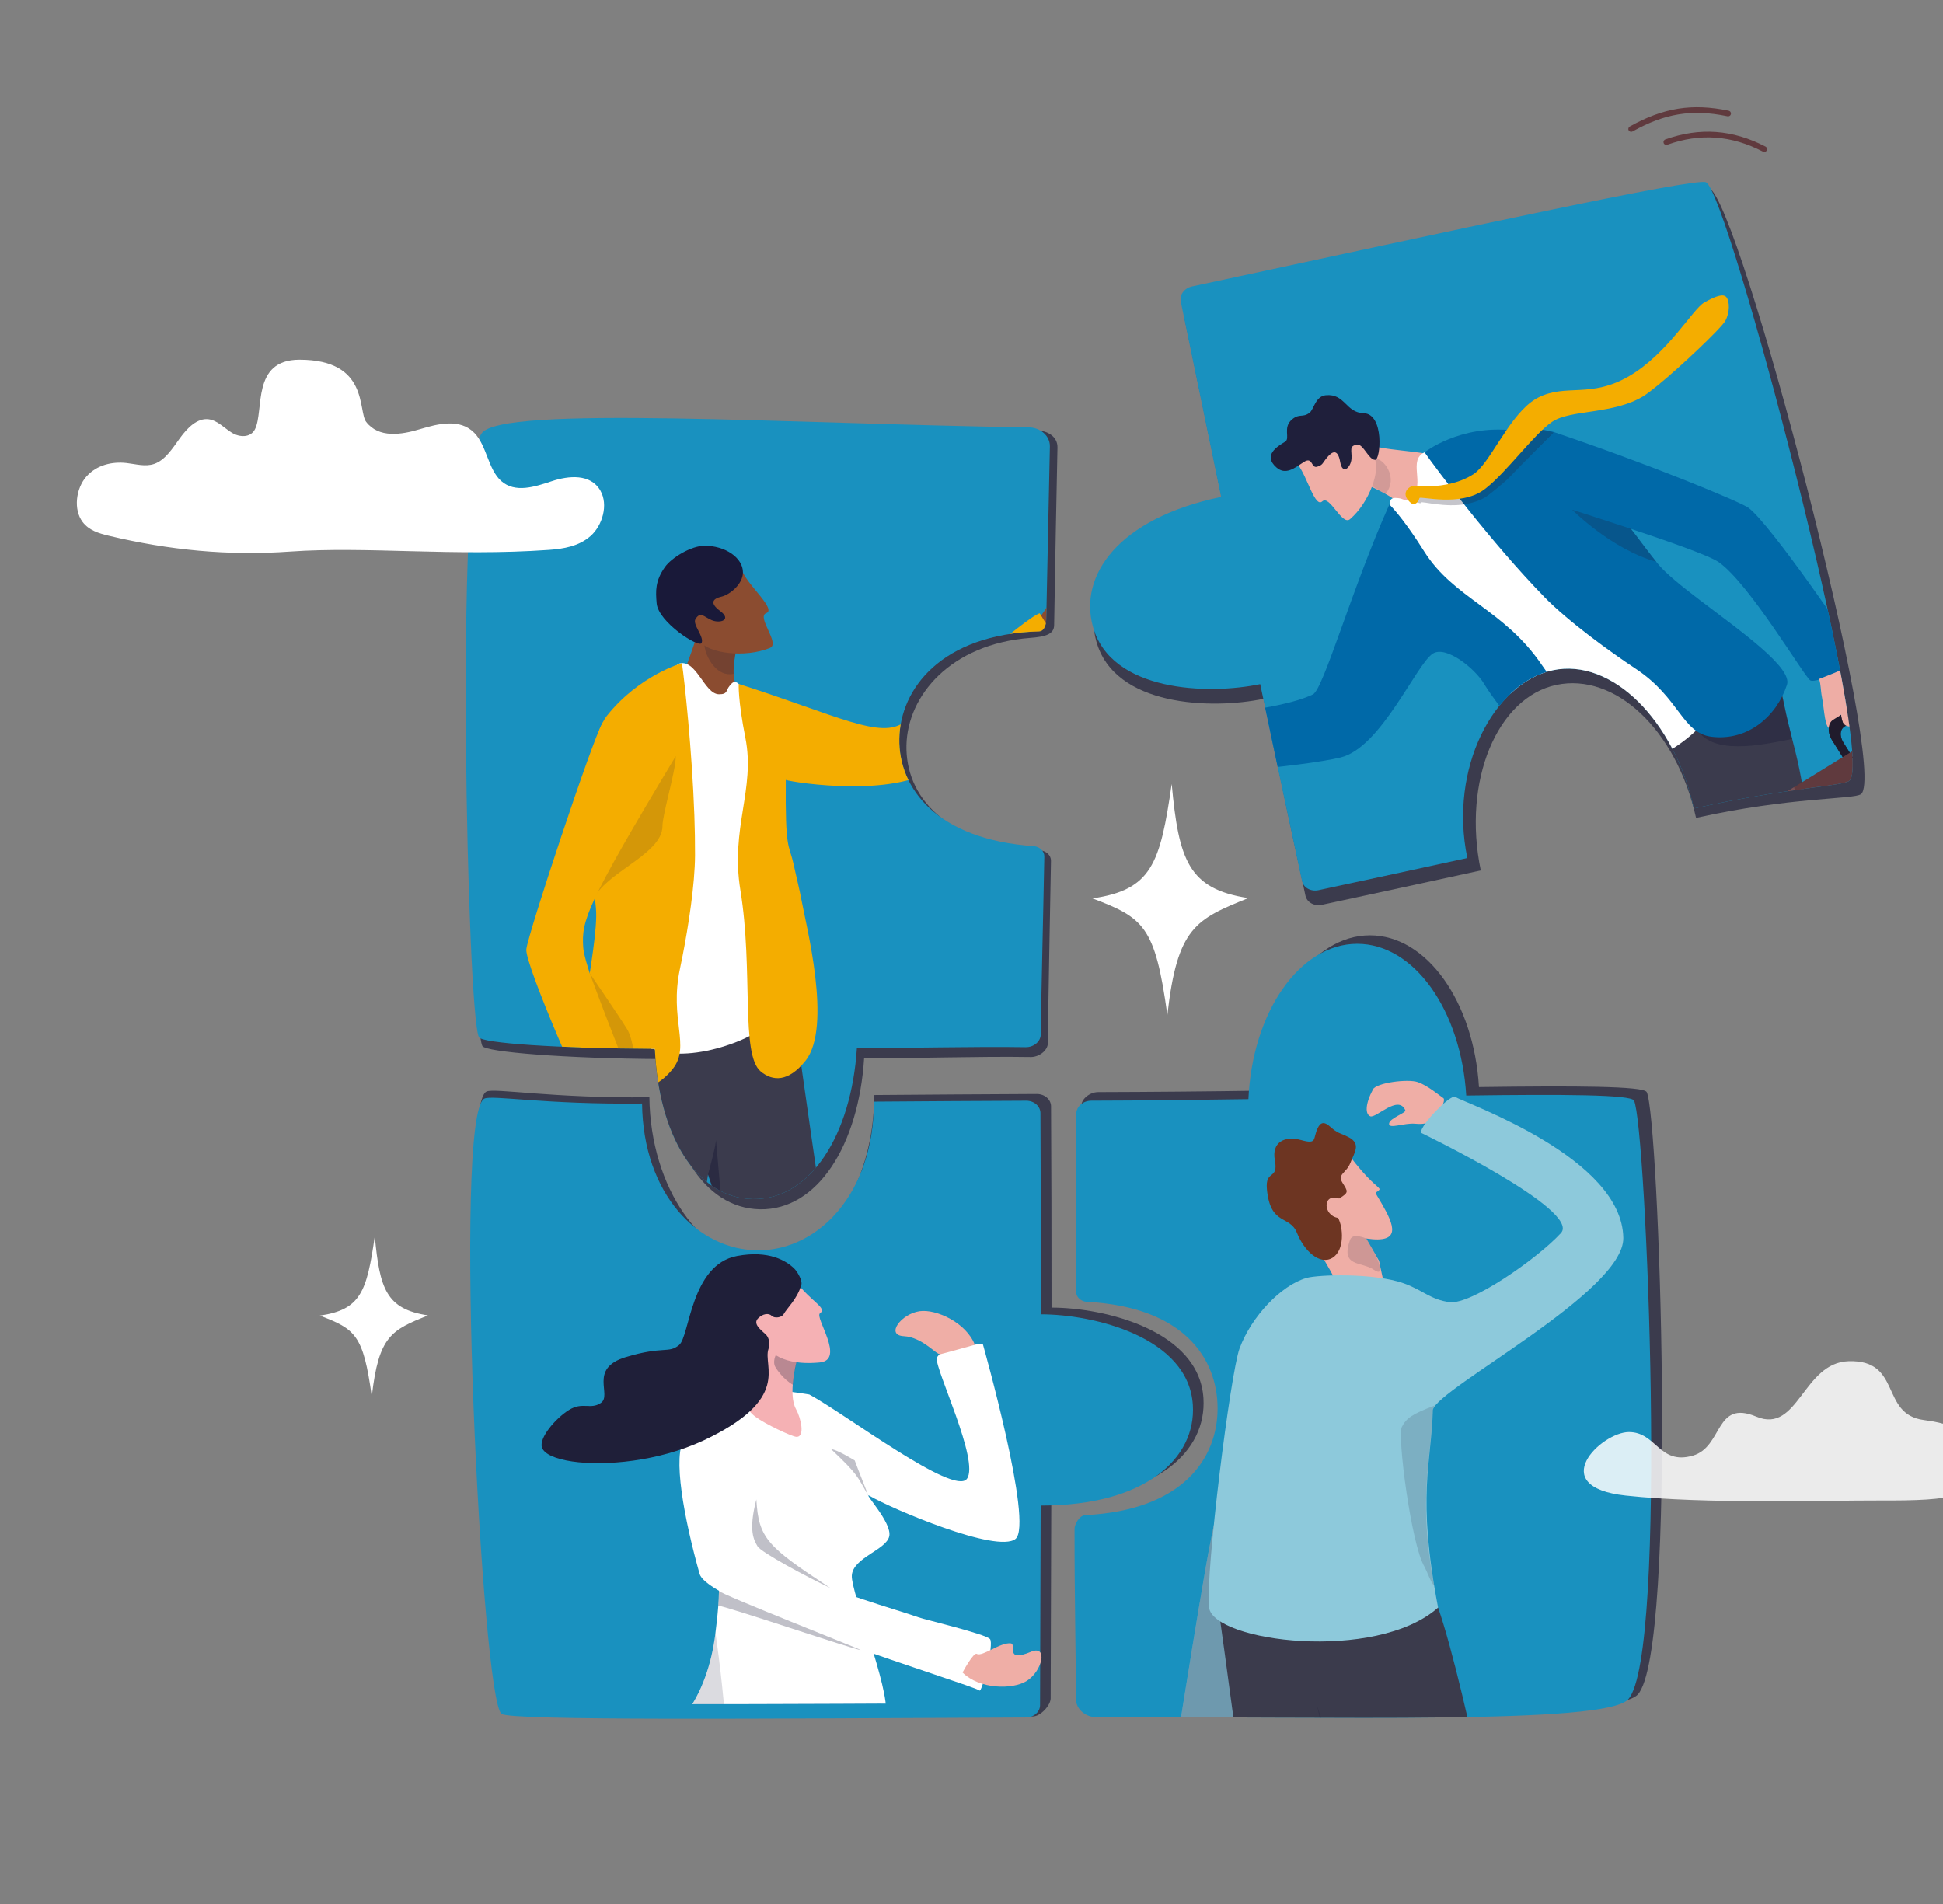
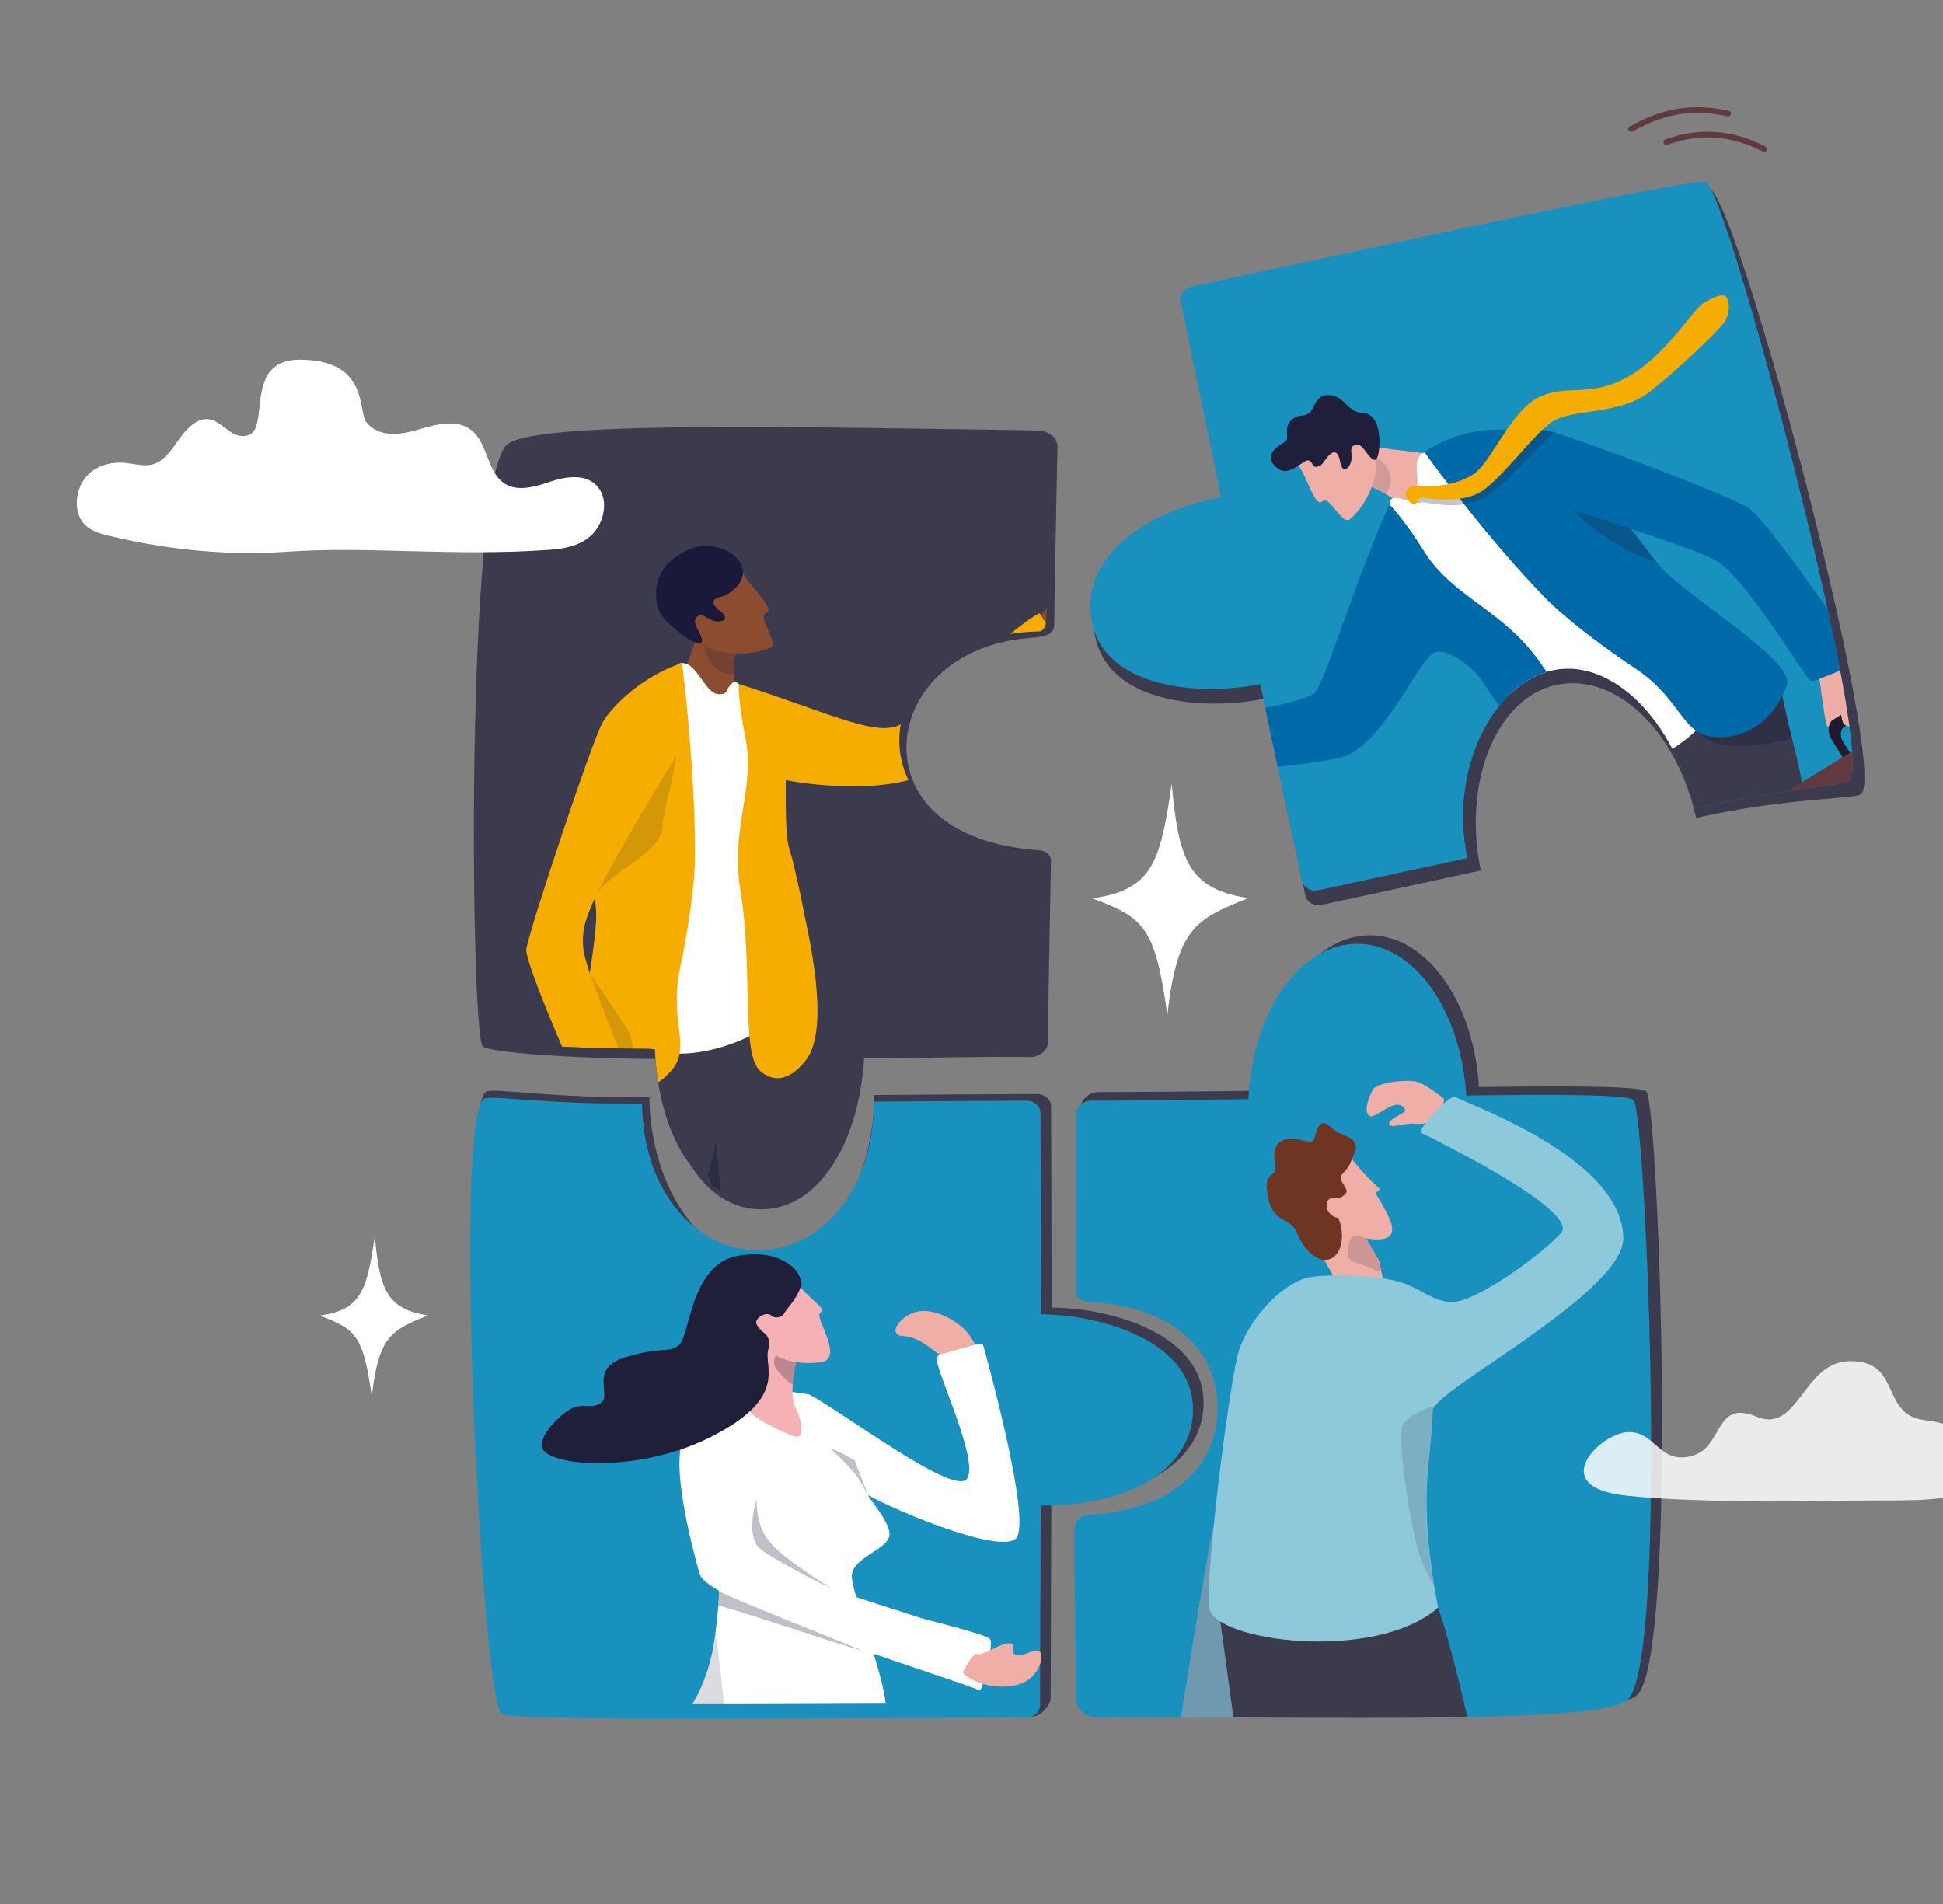
<svg xmlns="http://www.w3.org/2000/svg" id="a" viewBox="0 0 1464.11 1434.83">
  <rect x="0" y="0" width="1464.11" height="1434.83" fill="#808080" stroke="none" />
  <defs>
    <style>.g{fill:none;}.h{fill:#0267a5;}.i{fill:#32323f;}.i,.j,.k{opacity:.15;}.l{opacity:.26;}.l,.m,.j,.n,.o{fill:#1f1f39;}.m{opacity:.16;}.n{opacity:.28;}.p{fill:#0069a8;}.q{fill:#efaea6;}.r{fill:#775155;}.s,.t{fill:#191939;}.u{opacity:.25;}.u,.v,.w,.x,.y,.z,.aa,.k,.ab{fill:#1f1f3b;}.v{opacity:.43;}.w{opacity:.46;}.x{opacity:.54;}.y{opacity:.35;}.z{opacity:.62;}.aa{opacity:.14;}.ac{opacity:.84;}.ac,.ad{fill:#fff;}.ae{fill:#201b2c;}.af{fill:#f5b1b4;}.ag{fill:#eeada5;}.ah{fill:#1991bf;}.ai{fill:#6d3522;}.t{opacity:.2;}.aj{fill:#3b3b4d;}.ak{fill:#603a3e;}.al{clip-path:url(#e);}.am{clip-path:url(#d);}.an{clip-path:url(#f);}.ao{clip-path:url(#c);}.ap{clip-path:url(#b);}.aq{fill:#3b3b4c;}.ar{fill:#f4ad00;}.as{fill:#8dc9db;}.at{fill:#8b4c30;}</style>
    <clipPath id="b">
      <rect class="g" x="-488.12" y="-444.35" width="3000" height="2000" />
    </clipPath>
    <clipPath id="c">
      <path class="g" d="M362.8,326.72c14.15-21.77,234.85-7.09,412.41-4.69,8.93.12,16.07,6.57,15.91,14.38-.75,36.97-1.65,78.24-2.73,130.34-.08,3.68-1.3,8.92-5.51,9.05-73.55,2.22-104.5,43.2-105.2,80.81-.7,37.47,28.26,75.85,101.22,81.03,4.6.33,8.11,3.79,8.04,7.82-.95,51.55-2.13,92.67-2.65,133.89-.07,5.52-5.25,9.92-11.56,9.81-39.07-.63-87.88.76-127.03.62-4.14,65.3-34.98,114.58-78.48,113.83-42.95-.75-71.04-48.99-73.75-113.22-73.17-.38-130.27-4.23-132.59-8.75-8.9-17.32-17.76-424.65,1.91-454.92Z" />
    </clipPath>
    <clipPath id="d">
      <path class="g" d="M383.96,1280.62c7.82,5.16,190.61,3.6,395.1,2.7,5.87-.03,10.62-4.18,10.64-9.31.16-40.13.34-93.05.47-150.4h.19c79.51,0,116.95-36.12,114.47-75.83-3.19-51.09-74.72-68.29-114.47-68.29,0-54.9-.1-107.71-.37-151.69-.02-5.15-4.82-9.32-10.72-9.3-42.06.14-74.19.43-114.73.7-.17,69.2-46.9,125.15-92.21,125.21-45.04.06-81.71-55.17-82.55-123.79-72.88.89-112.88-6.55-118.82-3.69-24.05,11.61-1.98,453.8,12.99,463.7Z" />
    </clipPath>
    <clipPath id="e">
      <path class="ah" d="M1226.93,1280.56c-17.42,19.25-222.49,12.71-400.06,13.62-8.93.05-16.19-6.27-16.18-14.08.06-36.98-1.08-75.85-.98-127.95,0-3.68,3.78-10.17,7.98-10.38,73.5-3.6,99.79-42.75,99.79-80.36s-25.41-76.54-98.46-80.36c-4.61-.24-8.18-3.63-8.18-7.67,0-51.56.4-92.69.15-133.91-.03-5.52,5.06-10.01,11.37-10.03,39.07-.1,79.21-.56,118.35-1.15,2.92-65.36,38.45-117,81.95-117.06,42.95-.06,78.29,50.18,82.2,114.35,73.16-.99,123.97-.73,126.38,3.75,9.22,17.16,25.95,417.77-4.33,451.23Z" />
    </clipPath>
    <clipPath id="f">
      <path class="g" d="M1285.45,137.32c-8.71-3.45-187.28,35.64-387.22,78.55-5.74,1.23-9.53,6.27-8.5,11.3,8.09,39.31,18.79,91.14,30.44,147.29l-.19.04c-77.81,16.34-107.03,59.38-96.44,97.74,13.62,49.34,87.16,51.47,126.06,43.31,11.28,53.73,22.23,105.39,31.54,148.38,1.08,5.04,6.63,8.13,12.4,6.9,41.14-8.78,72.52-15.67,112.14-24.26-14.06-67.76,20.18-132.12,64.51-141.49,44.07-9.31,91.31,37.2,106.22,104.19,71.14-15.85,111.82-16.78,117.04-20.81,21.15-16.31-91.32-444.53-108-451.13Z" />
    </clipPath>
  </defs>
  <g class="ap">
    <path class="aj" d="M385.96,1286.53c7.82,5.16,187.82,7.88,392.31,6.97,5.87-.03,13.41-8.45,13.44-13.58.16-40.13.34-93.05.47-150.4h.19c79.51,0,116.95-36.12,114.47-75.83-3.19-51.09-74.72-68.29-114.47-68.29,0-54.9-.1-107.71-.37-151.69-.02-5.15-4.82-9.32-10.72-9.3-42.06.14-81.95.52-122.49.79-.17,69.2-39.14,125.06-84.45,125.12-45.04.06-84.17-54.81-85.01-123.43-72.88.89-116.8-7.18-122.75-4.31-24.05,11.61,4.4,454.07,19.38,463.96Z" />
    <path class="ah" d="M377.98,1291.59c7.82,5.16,190.61,3.6,395.1,2.7,5.87-.03,10.62-4.18,10.64-9.31.16-40.13.34-93.05.47-150.4h.19c79.51,0,116.95-36.12,114.47-75.83-3.19-51.09-74.72-68.29-114.47-68.29,0-54.9-.1-107.71-.37-151.69-.02-5.15-4.82-9.32-10.72-9.3-42.06.14-74.19.43-114.73.7-.17,69.2-41.84,111.99-87.15,112.05-45.04.06-86.77-42.01-87.61-110.63-72.88.89-112.88-6.55-118.82-3.69-24.05,11.61-1.98,453.8,12.99,463.7Z" />
    <path class="aj" d="M381.5,335.55c17.77-18.92,221.89-13.62,399.45-11.22,8.93.12,16.05,5.05,15.89,12.86-.75,36.97-1.67,81.8-2.51,133.9-.11,6.8-6.2,8.73-18.04,9.64-59.97,4.61-92.55,43.45-93.25,81.06-.7,37.47,27.91,73.89,100.87,79.07,4.6.33,8.11,3.79,8.04,7.82-.95,51.55-1.85,96.28-2.37,137.5-.07,5.52-6.66,10.51-12.97,10.4-39.07-.63-86.31,1.06-125.46.91-4.14,65.29-34.98,114.58-78.48,113.83-42.95-.75-71.04-48.99-73.75-113.22-73.17-.38-133.12-5.32-135.44-9.84-8.9-17.32-12.87-419.83,18.03-452.72Z" />
-     <path class="ah" d="M362.8,326.72c14.15-21.77,234.85-7.09,412.41-4.69,8.93.12,16.07,6.57,15.91,14.38-.75,36.97-1.65,78.24-2.73,130.34-.08,3.68-1.3,8.92-5.51,9.05-73.55,2.22-104.5,43.2-105.2,80.81-.7,37.47,28.26,75.85,101.22,81.03,4.6.33,8.11,3.79,8.04,7.82-.95,51.55-2.13,92.67-2.65,133.89-.07,5.52-5.25,9.92-11.56,9.81-39.07-.63-87.88.76-127.03.62-4.14,65.3-34.98,114.58-78.48,113.83-42.95-.75-71.04-48.99-73.75-113.22-73.17-.38-130.27-4.23-132.59-8.75-8.9-17.32-17.76-424.65,1.91-454.92Z" />
+     <path class="ah" d="M362.8,326.72Z" />
    <g class="ao">
      <path class="ad" d="M624.47,1297.29c1.4-13.3.73-47.04.73-47.04l-35.31-1.59,1.47,50.66,23.21,16.3,9.9-18.34Z" />
      <path class="ab" d="M627.42,1286.38c3-2.35,9.56,6.03,10.88,11.64,3.02,12.82,42.42,14.79,49.43,16.01,3.62.63,9.3,19.49-8.74,19.25-15.59-.2-65.54-.67-82.6-1-3.57-.07-6.66-2.52-7.49-5.99-2.96-12.39-3.09-41.38,1.67-41.74,6.4,1.55,25.42,10.79,36.85,1.84Z" />
      <path class="ad" d="M488.75,1296.35c1.48-13.29,1-47.03,1-47.03l-35.3-1.78,1.18,50.67,23.12,16.44,10.01-18.29Z" />
      <path class="ab" d="M492.77,1281.27c3.8.29,3.08,3.98,4.35,9.59,2.91,12.85,47.69,21.55,54.69,22.83,3.61.66,9.12,19.57-8.91,19.18-15.59-.34-65.53-1.25-82.59-1.73-3.57-.1-6.64-2.58-7.44-6.06-2.85-12.41-3.67-46.42,1.1-46.75,6.39,1.61,21.51,1.63,38.8,2.94Z" />
      <path class="aj" d="M441.97,855.75c.4,6.02.94,12.58,1.69,19.76,2.81,26.92,8.45,117.7,6.39,175.32-2.06,57.33,1.67,191.53,1.49,212.07,16.66,7.78,27.04,5.49,50.98.44,0,0,5.19-110.65,10.73-207.52,4.5-78.65,5.53-70.75,20.27-170.82v.02c.16.47,3.46,10.25,8.26,25.31,10.26,32.15,27.39,88.31,35.48,128.93,12.62,63.38,4.34,228.22,9.79,233.96,16.32,10.21,44.09,11.42,51.62-2.49,0,0,4.89-203.9-.67-235.89-3.77-21.75-35.34-234.86-42.31-292.1,0,0-146.83-34.66-151.79,17.63-.67,7.15-.91,13.47-.88,19.5.05,8.13-.45,15.65-.94,23.91-.8,13.48-1.62,28.89-.11,51.99Z" />
      <path class="w" d="M520.82,856.12s.01.03.02.08c.27-.17.38-.25.41-.28-.07,0-.43.2-.43.2Z" />
      <path class="x" d="M533.53,885v.02c.16.47,6.47,19.48,11.26,34.53l-5.26-60.6s.18,3.62-6,26.05Z" />
      <path class="y" d="M441.25,840.02c1.22-.27,58.04-12.37,65.95-41.87,0,0-49.33,3.99-65.12,5.61-.8,13.48-1.26,28.63-.84,36.27Z" />
      <path class="at" d="M540.66,538.41l-30.08-7.1c-.9-13.65,10.18-36.91,13.85-50.44,2.81-10.39,19.37-31.44,19.37-31.44l9.52,27.74.21.23,3.41,3.75s-4.62,15.16-4.1,26.63c.13,2.87.57,5.5,1.49,7.61,2.63,6.04,3.52,13.57,10.43,22.69,5.17,6.83-24.1.34-24.1.34Z" />
      <path class="t" d="M552.83,507.78c-15.67,3.47-25.2-21.22-21.13-26.24,2.76-3.41,17.32-6.04,17.32-6.04l4.5,1.89,3.41,3.75s-4.62,15.16-4.1,26.63Z" />
      <path class="at" d="M777.77,471.82c20.39-20.55,16.06-39.59,23.03-38.06,7.22,1.58,3.56,27.76,6.47,21.21,3.96-8.91,14.46-16.48,24.91-14.24,10.77,2.3,24.33,19.14-11.68,36.32-36.01,17.19-41.25,27.25-41.25,27.25l-1.47-32.48Z" />
      <path class="ad" d="M511.07,500.28c13.44-4.86,19.47,22.78,30.68,22.9,6.81.07,5.09-2.89,8.05-6.37,1.82-2.14,3.51-4.51,6.86-1.41,68.1,63.04,14.47,238.17,23.38,249.48,7.28,9.25-44.72,34.32-78.95,28.19-46.94-8.4-47.88-60.74-47.26-70.79.62-10.05,18.17-181.44,18.17-181.44,0,0,19.9-20.02,39.08-40.55Z" />
      <path class="ar" d="M783.44,462.17c-9.87,2.67-82.08,65.83-101.88,81.76-17.34,13.94-51.7-5.2-124.9-28.53,0,0-.76,11.43,5.02,40.66,7.64,38.63-11.44,67.88-3.78,114.74,9.91,60.61-.05,123.95,15.36,136.67,8.98,7.41,20.74,8.11,33.72-8.11,20.41-25.52.23-103.02-3.13-121.53-1.31-7.21-3.74-16.87-5.95-26.9-3.45-15.71-6.26-8.81-5.79-63.2,6.06,2.05,87.87,14.81,116.75-12.13,28.42-26.52,85.44-76.55,91.46-86.03" />
      <path class="ar" d="M442.74,815.98c21.1,11.68,47.94,10.15,64.28-10.57,13.54-17.19-2.83-37.01,5.36-75.41.65-3.06,1.35-6.46,2.06-10.13,4.26-21.88,9.18-53.03,9.29-75.41.05-9.58-.14-19.68-.5-29.94-1.75-49.3-7.47-101.95-9.37-114.8,0,0-32.23,9.16-56.47,39.58-10.2,12.79-14.67,47.97-14.03,73.41.22,8.34.47,15.05.77,20.7.61,11.57,1.39,18.75,2.31,26.61.78,6.67,1.66,13.83,2.63,24.55,2.68,29.6-22.8,122.3-6.33,131.41Z" />
      <path class="k" d="M469.11,579.55c6.5,32.2-37.29,79.86-22.75,101.53,4.26-21.88,52.71-36.08,52.82-58.46.05-9.58,10.34-42.5,9.98-52.75l-40.05,9.68Z" />
      <path class="ar" d="M509.16,569.87c-68.12,113.24-70.92,123.97-69.71,143.81,1.21,19.83,43.67,118.87,43.67,118.87,0,0-31.62,12.95-35.6,8.29-3.98-4.66-52.13-113.81-50.91-125.48,1.21-11.67,49.85-157.97,57.1-170.02,7.25-12.04,44.18-28.14,46.67-8.92,2.49,19.22,8.79,33.45,8.79,33.45Z" />
      <path class="at" d="M559.79,431.41c5.09,10.88,25.19,27.86,17.6,30.64-7.59,2.78,10.78,22.97,2.81,26.22-19.32,7.87-46.4,3.82-52.42-4.68s-14.43-35.37-14.43-35.37l46.45-16.82Z" />
      <path class="s" d="M543.68,449.63c6.43-1.56,16.09-9.52,16.15-18.23.09-11.07-13.43-20.25-29.03-20.13-10.21.08-24.87,9.15-29.69,15.95-7.48,10.54-7.1,18.17-6.3,27.46,1.22,14.15,31.9,33.88,33.84,29.93,2.26-4.61-7.11-14.12-4.58-18.11,3.83-6.01,6.17-1.72,12.19.84,6.43,2.73,15.33-.25,6.47-6.84-8.86-6.58-4.89-9.47.93-10.88Z" />
      <path class="k" d="M444.4,733.48c17.77,48.16,34.47,89.02,34.47,89.02,0,0,1.43-34.46-6.44-47.1-7.87-12.63-28.03-41.93-28.03-41.93Z" />
    </g>
    <g class="am">
      <path class="h" d="M397.62,1597.22c17.97,23.1,76.4,7.36,97.76,19.5,3.41,1.94,9.39,4.17,16.89,6.39,26.33,7.82,71.45,15.65,90.19,11.21,24.08-5.72,48.1-29.46,104.83,3.06,15.48-52.29-15.26-284.5-39.84-345.76h0c-1.31-3.27-2.61-6.05-3.87-8.29,0,0-63.06-39.08-119.34-11.81-9.4,4.55-18.61,10.96-27.31,19.71-.14.21-.28.43-.41.63-59.1,90.03-15.92,186.75-118.89,305.36Z" />
      <path class="ad" d="M738.1,1273.97c1.83,1.53,11.14-35.1,7.88-38.82-3.37-3.85-48.99-14.57-54.03-16.41-15.82-5.76-67.64-19.71-90.34-33.88-16.52-10.31-28.44-13.99-76.96-44.7,23.12,25.19,17.02,69.01,14.47,90.3-2.88,24.09-10.77,45.59-22.2,60.75-.14.21-.28.43-.41.63-3.84,6.96,18.3,10.46,46.65,11.51,41.82,1.53,97.18-2.29,102.84-8.3.71-.76,1.18-1.93,1.44-3.45,3.2-18.87-26.35-91.81-25.57-104.33.86-13.51,25.9-19.2,28.21-29.56,2.32-10.37-20.33-33.68-14.94-30.53,16.85,9.85,96.29,43.66,110.08,32.52,13.79-11.14-24.68-147.04-24.68-147.04,0,0-33.38,2.7-34.6,11.07-1.23,8.37,32.34,77.36,22.68,90.68-9.66,13.32-91.88-49.06-118.78-63.56,0,0-25.77-4.38-38.29-3.61-12.51.76-46.38,25.33-55.38,36.38-10.02,12.3-.4,61.8,10.99,102.41,6.67,23.8,205.84,83.65,210.96,87.93Z" />
      <path class="af" d="M600.83,1023.09c-5.21,21.62-4.3,32.9-.87,39.1,3.4,6.12,7.03,20.99.06,20.57-3.45-.21-23.6-9.7-30.9-15.2-7.3-5.5-11.5-15.96-11.5-15.96,0,0,16.54-27.25,28-50.09s15.21,21.58,15.21,21.58Z" />
      <path class="n" d="M597.44,1043.5c.21-2.87.62-6.06,1.24-9.62.2-1.25,1.89-9.46,2.15-10.8-1.18-1.18-3.26-2.91-4.49-3.16-1.68-.35-5.18-.03-6.72-2-2.56-3.27-7.91,5.9-5.78,11.4.83,2.14,6.79,10.38,13.59,14.18Z" />
      <path class="q" d="M734.57,1013.42c-6.5-16.73-29.18-27.08-41.6-25.31-13.97,2-25.94,18.09-11.92,18.82,14.02.72,24.64,14.22,27.48,13.6,2.87-.63,26.04-7.11,26.04-7.11Z" />
      <path class="q" d="M725.33,1260.38c12.69,12.69,37.62,13.02,48.27,6.39,11.98-7.46,16.27-27.46,3.32-22.03-20.23,8.49-10.51-5.72-15.22-6.32-7.85-1-21.58,10.34-25.62,7.91-2.51-1.51-10.76,14.04-10.76,14.04Z" />
      <path class="n" d="M625.63,1196.69c-47.59-31.3-54.01-37.46-55.7-66.75-6.23,23.99-1.66,30.84.92,35.34,2.59,4.5,37.06,23.04,54.78,31.41Z" />
      <path class="n" d="M648.46,1243.37c.6-.24-106.64-42.47-106.7-44.48-.22,4.67-.23,8.33-.52,11.21,3.29-.66,105.26,34.07,107.22,33.27Z" />
      <path class="n" d="M626.23,1092.02c20.71,19.68,19.32,19.91,28.13,35.15-6.89-17.42-10.29-26.57-10.29-26.57,0,0-13.17-8.19-17.84-8.58Z" />
      <path class="m" d="M397.62,1597.22c17.97,23.1,76.4,7.36,97.76,19.5,3.41,1.94,9.39,4.17,16.89,6.39,41.73-87.62,42.57-223.23,34.82-320.68-.86-10.82-1.82-21.17-2.85-30.92-1.61-15.28-3.37-29.1-5.11-41.04-2.89,24.09-10.77,45.59-22.2,60.75-.14.21-.28.43-.41.63-59.1,90.03-15.92,186.75-118.89,305.36Z" />
      <path class="af" d="M599.65,965.74c11.87,15.49,24,20.01,18.25,23.94-4.35,2.98,19.43,35.22-.3,37.06-19.61,1.83-37.92-2.03-46.13-20.8s-13.51-29.57-13.51-29.57l41.68-10.62Z" />
      <path class="o" d="M603.84,968.19c-3.12,10.88-10.9,17.64-13.35,22.18-1.39,2.57-6.87,3.34-8.93,1.27-2.3-2.32-6.77-1.69-10.3,1.84-4.24,4.24,2.3,8.85,5.83,12.21,2.63,2.5,3.18,7.39,1.99,10.82-4.57,13.08,17.93,37.58-49.2,69.13-16.91,7.82-35.35,12.65-52.65,15.07-34.89,4.89-65.14.02-68.78-9.71-2.65-7.09,10.03-22.12,20.32-28.49,10.29-6.37,16.1-.01,23.93-5.23,8.96-5.97-9.64-26.04,18.93-34.61,28.57-8.57,32.04-2.44,40.1-9.08,8.06-6.64,8.67-60.52,43.63-67.1,24.21-4.56,37.29,3.8,43.04,9.37,2.42,2.34,6.37,9.07,5.45,12.3Z" />
    </g>
    <path class="aj" d="M1234.14,1276.94c-17.42,19.25-220.12,9.93-397.69,10.85-8.93.05-16.19-6.27-16.18-14.08.06-36.98-3.12-72.57-3.02-124.67,0-3.68,14.25-6.18,18.45-6.39,73.5-3.6,91.36-50.02,91.36-87.63s-24.89-72.06-97.94-75.88c-4.61-.24-8.18-3.63-8.18-7.67,0-51.56-5.92-96.62-6.17-137.84-.03-5.52,6.46-10.63,12.77-10.64,39.07-.1,83.62-.5,122.76-1.09,2.92-65.36,38.45-117,81.95-117.06,42.95-.06,78.29,50.18,82.2,114.35,73.16-.99,123.97-.73,126.38,3.75,9.22,17.16,23.57,420.54-6.7,454.01Z" />
    <path class="ah" d="M1226.93,1280.56c-17.42,19.25-222.49,12.71-400.06,13.62-8.93.05-16.19-6.27-16.18-14.08.06-36.98-1.08-75.85-.98-127.95,0-3.68,3.78-10.17,7.98-10.38,73.5-3.6,99.79-42.75,99.79-80.36s-25.41-76.54-98.46-80.36c-4.61-.24-8.18-3.63-8.18-7.67,0-51.56.4-92.69.15-133.91-.03-5.52,5.06-10.01,11.37-10.03,39.07-.1,79.21-.56,118.35-1.15,2.92-65.36,38.45-117,81.95-117.06,42.95-.06,78.29,50.18,82.2,114.35,73.16-.99,123.97-.73,126.38,3.75,9.22,17.16,25.95,417.77-4.33,451.23Z" />
    <g class="al">
      <path class="q" d="M892.78,1321.1c-3.7,19.09-8.53,25.42-8.53,25.42,0,0-8.07,11.97-3.88,19.08,4.19,7.12,37.4,14.48,36.14-3.23s3.89-41.03,3.89-41.03l-10.53-10.71-17.08,10.47Z" />
      <path class="ae" d="M911.02,1355.52l-30.79.19c-4.75.03-8.56,5.52-8.52,12.25l.12,18.68c0,.09.07.16.16.16l5.73-.04c.09,0,.16-.07.16-.16l-.08-13.16c-.03-5.04,2.82-9.14,6.37-9.16l23.02-.14c3.55-.02,6.45,4.04,6.48,9.08l.08,13.16c0,.09.07.16.16.16l5.73-.04c.09,0,.16-.07.16-.16l-.12-18.68c-.04-6.73-3.92-12.17-8.67-12.14Z" />
      <path class="ae" d="M880.23,1355.64c-4.75.03-8.56,5.52-8.52,12.25l.12,18.68c0,.09.07.16.16.16l5.73-.03c.09,0,.16-.07.16-.16l-.08-13.16c-.03-5.03,2.82-9.14,6.37-9.16h0l2.43-8.33c.03-.1-.05-.21-.16-.21l-6.21-.03Z" />
      <path class="ak" d="M800.1,1394.74l.05,86.69c0,5.24,4.25,9.48,9.49,9.48h.12s154.79,1.88,154.79,1.88c17.47-.01,17.34-12.34,17.34-17.49l2.4-81.93c0-5.15-6.23-18.69-20.2-18.49h-137.73s-5.17,0-5.17,0c-11.38,0-21.09,8.21-21.09,19.86Z" />
      <path class="r" d="M800.1,1394.74l.05,86.69c0,5.24,4.25,9.48,9.49,9.48h0c.07,0,.13-.04.16-.11,1.77-5.14,2.88-13.24,2.03-25.97-2.07-30.91,6.76-65.93,14.46-89.73.03-.11-.04-.21-.16-.21h-4.95c-11.38,0-21.09,8.21-21.09,19.85Z" />
      <path class="as" d="M908.12,1183.62c-13.4,78.15-23.73,146.07-23.73,146.07,0,0,34.55,12.95,38.47,7.17s48.88-305.8,48.88-305.8c0,0-36.79-3.91-63.62,152.56Z" />
      <path class="n" d="M908.12,1183.62c-13.4,78.15-23.73,146.07-23.73,146.07,0,0,34.55,12.95,38.47,7.17s48.88-305.8,48.88-305.8c0,0-36.79-3.91-63.62,152.56Z" />
      <path class="aq" d="M1083.66,1211.48c21.82,63.11,56.34,245.33,60.53,278.19,4.19,32.86,34.74,247.86,33.16,258.79-38.82,7.87-53.7,8.37-53.7,8.37-4.24-27.39-19.48-209.03-38.08-255.69-18.6-46.67-76.53-175.4-76.53-175.4,6.18,71.55,20.96,185.76,10.33,208.92-19.97,51.81-69.58,191.51-69.58,191.51-24.6-2.35-52.63-12.64-48.15-13.97,13.35-36.71,46.16-155.27,50.94-190.8,4.78-35.52-36.35-323.11-36.35-323.11l135.1-6.24,32.34,19.43Z" />
      <path class="n" d="M1009.03,1325.74c1.03,20.54,4.45,42.18,6.35,65.98l-23.34-108.35s4.62,18.89,17,42.37Z" />
      <path class="q" d="M1015.85,869.51c15.6,21.04,22.3,23.96,23.83,26.63-3.13,4.69-5.49-1.17,1.21,10.39,9.73,16.8,15.58,30.8-11.34,26.79,7.08,12.42,9.58,16.8,9.58,16.8l5.85,26.99-34,2.76c-2.21-24.85-49.86-74.96-43.13-94.28,6.73-19.32,43.44-22.22,48-16.07Z" />
      <path class="ai" d="M1008.3,917.81c-11.54-1.81-11.89-19,.79-14.62,7.55-4.62,6.67-5.16,2.53-11.84s2.85-7.11,5.91-14.98c3.07-7.88,8.23-14.37-1.17-19.34-5.35-2.83-6.23-2.29-10.42-5.07-4.19-2.78-9.01-9.99-12.96-1.93-3.95,8.06-.04,12.61-12.56,9.09-12.51-3.51-22.32,1.76-19.78,15.14,2.94,15.47-7.44,6.72-5.97,22.11,2.65,27.6,17.14,19.01,22.62,32.66,5.48,13.65,17.17,24.63,26.71,18.87s8.07-23.42,4.27-30.1Z" />
      <path class="m" d="M1029.56,933.32c-8.87-3.56-11.45-1.24-12.27,1.06-7.36,20.73,8.43,16,17.99,22.49s1.69-10.22,1.69-10.22l-7.41-13.34Z" />
      <path class="q" d="M1079.68,846.88c-6.07-1.43-5.09.71-13.32-.07-8.23-.78-19.96,4.27-19.66-.02.31-4.29,13.12-8.11,12.24-10.16-5.22-12.05-22.16,6.3-26.38,4.58-3.81-1.56-4.02-8.93,2.06-20.34,2.63-4.94,26.25-8.01,33.77-5.4,7.51,2.62,16.23,10.07,19.2,12.05,2.98,1.98-7.9,19.36-7.9,19.36Z" />
      <path class="as" d="M984.43,963.05c8.78-2.55,50.85-3.95,73.38,4.05,14.2,5.04,20.39,12.49,34.72,14.19,16,1.9,65.75-32.6,83.67-52.06,15.8-17.17-105.69-75.72-105.69-75.72,1.08-7.04,19.9-26.21,25.36-27.16,11.75,6.34,126.45,46.53,127.35,106.52.61,40.79-139.64,113.1-143.51,129.48-1.1,41.03-12.32,63.79,3.94,149.13-46.79,41.47-169.86,25.73-172.62-.28-2.76-26.01,16.23-176.78,23.04-195.1,8.86-23.86,31.11-47.45,50.35-53.04Z" />
      <path class="j" d="M1079.72,1062.35c-.95,35.94-11.69,66.33.93,132.15-1.77-.06-5.13-10.06-7.53-14.29-9.84-17.32-20.26-98.1-16.83-104.82,3.35-6.56,7.3-9.65,25.25-16.39-1.01.52-1.59,2.39-1.82,3.34Z" />
      <path class="q" d="M909.36,1368.68s6.69-9.86.15-16.99c-6.54-7.14-22.86-.2-22.86-.2l-2.47,12.72,11.64,6.99,13.55-2.52Z" />
    </g>
    <path class="ad" d="M823.18,677.03c44.54-6.45,51.04-25.89,59.73-86.23,5.35,57.34,12.55,79.13,57.73,85.99-39.58,16.05-53.49,21.88-61,88.06-9.23-67.15-17.85-73.14-56.46-87.83Z" />
    <path class="ad" d="M240.96,991.44c30.91-4.48,35.42-17.97,41.46-59.85,3.71,39.8,8.71,54.92,40.07,59.68-27.47,11.14-37.12,15.19-42.34,61.12-6.41-46.61-12.39-50.77-39.19-60.96Z" />
    <path class="ac" d="M1227.46,1079.18c-20.79,0-63.53,41.25-2.46,47.85,61.07,6.61,152.54,3.57,189.55,3.71,60.42.23,75.4-2.54,74.92-30.14-.28-15.98-7.99-26.32-39.84-30.51-33.13-4.36-16.21-45.56-56.65-44.31-34.45,1.06-37.96,55-69.48,41.78-31.52-13.22-24.92,22.8-47.97,29.41-25.34,7.26-27.28-17.79-48.07-17.79Z" />
    <path class="ad" d="M218.7,415.65c-46.69,3.3-91.32-1.02-137.14-12.02-7.03-1.69-14.48-3.94-19.24-10.19-7.21-9.47-5.04-25.42,2.74-34.27,7.78-8.84,19.51-11.49,30.32-10.26,6.93.79,14.03,2.96,20.71.71,8.35-2.81,13.88-11.71,19.49-19.46,5.6-7.75,13.18-15.41,21.81-14.2,6.47.91,11.57,6.58,17.32,10.13,5.76,3.55,14.12,3.93,17.42-2.62,7.06-14-2.85-52.4,33.53-52.4,52.51,0,43.93,38.65,50.25,46.85,9.58,12.43,26.64,9.69,40.52,5.49,13.88-4.21,30.41-8.2,41.11,2.92,9.29,9.64,10.24,27.31,20.11,36.12,10.51,9.38,25.44,4.37,38.17.16,12.73-4.21,29.15-5.76,36.54,7.04,6.2,10.73,1.58,26.31-7.24,34.17-8.81,7.86-20.43,9.78-31.51,10.57-71.92,5.08-137.22-2.82-194.92,1.26Z" />
    <path class="aj" d="M1287.75,141.6c-8.67-3.55-185.16,37.65-385.1,80.56-5.74,1.23-11.39,11.02-10.36,16.05,8.09,39.31,18.79,91.14,30.44,147.29l-.19.04c-77.81,16.34-107.03,59.38-96.44,97.74,13.62,49.34,87.16,51.47,126.06,43.31,11.28,53.73,22.23,105.39,31.54,148.38,1.08,5.04,6.63,8.13,12.4,6.9,41.14-8.78,80.1-17.35,119.71-25.94-14.06-67.76,12.6-130.43,56.94-139.8,44.07-9.31,90.36,33.24,105.28,100.22,71.14-15.85,119.06-13.87,124.29-17.9,21.15-16.31-91.47-447.38-114.57-456.84Z" />
    <path class="ah" d="M1285.45,137.32c-8.71-3.45-187.28,35.64-387.22,78.55-5.74,1.23-9.53,6.27-8.5,11.3,8.09,39.31,18.79,91.14,30.44,147.29l-.19.04c-77.81,16.34-107.03,59.38-96.44,97.74,13.62,49.34,87.16,51.47,126.06,43.31,11.28,53.73,22.23,105.39,31.54,148.38,1.08,5.04,6.63,8.13,12.4,6.9,41.14-8.78,72.52-15.67,112.14-24.26-14.06-67.76,20.18-132.12,64.51-141.49,44.07-9.31,91.31,37.2,106.22,104.19,71.14-15.85,111.82-16.78,117.04-20.81,21.15-16.31-91.32-444.53-108-451.13Z" />
    <path class="ah" d="M994.53,195.55c-2.66.47-100.27,22.12-100.27,22.12l18.46,39.36,74.31-34.84,7.5-26.64Z" />
    <g class="an">
      <path class="i" d="M1067.91,1154.84c1.12,5.56,130.04-13.73,277.08-43.41,147.04-29.68,265.33-58.24,264.21-63.8s-121.23,13.99-268.27,43.66c-147.04,29.68-274.14,57.99-273.01,63.55Z" />
      <path class="ad" d="M1255.84,1085.96c-4.01-12.99-9.8-46.78-9.8-46.78l36.38-8.67,8.21,50.84-20.98,20.93-13.81-16.31Z" />
      <path class="ab" d="M1250.68,1075.66c-3.57-1.74-8.77,7.94-9.07,13.79-.68,13.4-41.22,23.27-48.27,25.89-3.64,1.35-5.91,21.31,12.77,17.45,16.16-3.33,67.95-13.83,85.61-17.58,3.69-.79,6.44-3.85,6.63-7.48.7-12.95-4.74-41.9-9.76-41.31-6.35,2.83-24.34,15.86-37.93,9.24Z" />
      <path class="ad" d="M1396.65,1057.78c-4.09-12.96-10.07-46.72-10.07-46.72l36.33-8.87,8.51,50.79-20.86,21.04-13.91-16.24Z" />
      <path class="ab" d="M1389.57,1043.53c-3.89,1.05-2.43,4.59-2.67,10.44-.55,13.4-45.4,31.07-52.42,33.75-3.63,1.38-5.72,21.36,12.94,17.34,16.13-3.47,67.83-14.4,85.46-18.31,3.69-.82,6.4-3.9,6.57-7.53.58-12.96-5.11-47.05-10.12-46.42-6.33,2.89-22.03,5.94-39.74,10.72Z" />
      <path class="aj" d="M1360.6,608.82c.75,6.09,1.44,12.74,2.04,20.05,2.25,27.43,13.83,119.12,27.04,176.19,13.15,56.78,35.06,191.41,39.19,211.88-15.81,11.11-27.03,10.9-52.87,10.67,0,0-26.65-109.35-51.01-204.87-19.78-77.56-19.34-69.48-53.87-166.35v.02c-.08.5-1.62,10.92-3.71,26.91-4.49,34.13-11.49,93.6-12.09,135.75-.93,65.76,39.34,228.56,34.77,235.37-15,13.46-43.6,20.25-54.1,7.87,0,0-44.25-202.44-44.61-235.47-.26-22.46-8.4-241.41-12.16-299.91,0,0,145.86-64.06,161.05-12.89,2.07,7,3.53,13.25,4.66,19.27,1.51,8.12,3.47,15.53,5.57,23.66,3.43,13.29,7.23,28.49,10.11,51.85Z" />
      <path class="z" d="M1271.11,656.38v.02c-.08.5-2.97,20.73-5.06,36.71l-3.88-65.25s3.47,8.85,8.95,28.52Z" />
      <path class="v" d="M1339.78,512.57c-22.86,9.56-62.13,35.16-62.13,35.16,11.1,22.24,49.26,13.77,72.8,9.09l-10.67-44.25Z" />
      <path class="q" d="M1086.53,377.77l6.43-30.97c-12.22-6.64-44.97-6.84-57.04-10.6-13.24-4.13-32.15,5.06-32.15,5.06l20.75,22.25,2.43.53s22.36,8.93,30.12,17.7c4.44,5.02,13.31,7.97,18.75,18.27,4.07,7.72,10.71-22.24,10.71-22.24Z" />
      <path class="aa" d="M1019.1,357.71l.07-4.74s11.92-6.09,16.26-7.2c6.34-1.64,19.01,13.96,8.56,26.46l-24.89-14.51Z" />
      <path class="q" d="M978.04,350.19c7.01,8.85,12.77,32.82,18.35,27.64,5.58-5.18,14.79,18.7,20.92,13.4,14.87-12.84,22.99-37.19,18.39-45.82-4.6-8.63-23.69-26.98-23.69-26.98l-33.98,31.76Z" />
      <path class="ab" d="M1000.31,344.38c-4.05,4.72-3.2,5.92-7.82,7.33-4.62,1.41-3.19-8.03-10.05-3.52-6.86,4.51-13.73,10.17-20.67,4-10.04-8.93.11-15.45,6.56-19.3,4.15-2.47-1.99-10.74,5.24-16.81,5.68-4.77,7.99-1.03,13.24-5.06,3.17-2.43,4.41-12.48,12.25-13.2,14.54-1.34,14.93,13.14,28.45,13.55,15.77.48,12.86,35.24,8.7,35.19-4.85-.05-8.88-11.91-13.32-11.46-6.7.67-4.08,4.44-4.49,10.55-.44,6.53-6.75,12.72-8.52,2.53-1.77-10.19-5.9-8.08-9.57-3.81Z" />
      <path class="w" d="M1305.92,606.64s.01.03.04.08c-.33.04-.47.06-.52.05.06-.04.48-.13.48-.13Z" />
      <path class="ad" d="M1073.44,340.87c-12.71,5.8.5,23.78-9.27,33.29-5.16,5.02-5.94,1.6-10.66,1.22-2.91-.23-5.87-.74-6.25,3.97-7.66,95.82,156.95,184.75,158.11,199.53.95,12.08,58.45-7.54,80.33-37.01,30.01-40.41-6.2-79.38-13.76-86.28-7.57-6.9-141.92-119.44-141.92-119.44,0,0-27.43,5.74-56.59,4.72Z" />
      <path class="p" d="M1163.52,449.7c18.54,19.01,50.53,42.01,69.06,54.28,33.36,22.11,34.8,48.56,57.29,51.24,27.14,3.23,48.77-15.24,56.67-39.19,4.24-12.83-34.44-40.04-65.2-63.48h-.02c-14.04-10.69-26.43-20.61-32.34-28.01-.32-.4-.63-.79-.93-1.18-1.45-1.81-2.78-3.5-4-5.1-1.51-1.93-2.89-3.72-4.17-5.4-2.27-2.99-4.26-5.65-6.19-8.21-4.46-5.92-8.61-11.33-15.25-19.11-.56-.66-1.14-1.34-1.74-2.03-3.77-4.36-8.3-9.44-14.01-15.71-17.46-19.08-45.7-41.54-62.53-43.45-40.04-4.55-66.7,16.5-66.7,16.5,9.19,13.05,50.63,68.38,90.08,108.83Z" />
      <path class="u" d="M1184.68,384.11s29.04,29.48,63.37,39.26c-1.45-1.81-2.78-3.5-4-5.1-1.51-1.93-2.89-3.72-4.17-5.4-2.27-2.99-4.26-5.65-6.19-8.21-4.46-5.92-8.61-11.33-15.25-19.11l-33.75-1.45Z" />
      <path class="p" d="M1169.43,325.08c75.55,25.45,141.98,53.24,147.93,57.48,15.91,11.35,79.96,104.6,82.37,111.23,2.4,6.63-31.57,21.87-35.74,18.86-4.89-3.53-45.79-72.85-68.91-89.05-14.43-10.1-134.02-46.63-147.05-51.35-13.03-4.72-30.38-39.19-12.33-45.29,18.06-6.1,33.74-1.88,33.74-1.88Z" />
      <path class="ae" d="M1430.87,544.45l-4.18-6.67-3.97-6.35c-2.79-4.47-7.1-7.08-10.86-6.98h-.01c-1.22.03-2.37.35-3.4.99l-21.16,13.25-.25.16-.38.23h0s-.15.11-.15.11l-5.1,3.2c-2.01,1.27-3.15,3.53-3.35,6.21-.2,2.51.41,5.38,1.86,8.12.19.35.39.71.61,1.05l3.85,6.15,4.17,6.67,2.38,3.82,5.32-3.34-.04-.06-2.32-3.72-4.18-6.68-.8-1.26-.04-.06c-.13-.21-.25-.41-.36-.63-2.34-4.26-1.92-9.01,1.04-10.86l1.56-.98,18.66-11.68c.8-.49,1.69-.73,2.63-.74h0c2.78-.04,5.96,1.92,8.02,5.22l.92,1.45,4.18,6.68,2.24,3.58,5.32-3.34-2.22-3.54Z" />
      <path class="ag" d="M1370.73,511.65c1.51,4.65,1.08,8.17,2.19,13.82,1.88,9.56,2.01,24.74,6.95,23.59,4.94-1.15,5.38-7.93,6.86-10.1,1.49-2.17-.46,5.31,4.3,7.82,4.76,2.51,16.64-1.31,19.67-7.16s2.77-14.04-1.67-22.31c-4.44-8.26-11.86-16.34-12.89-17.66-3.91,4.22-25.41,11.99-25.41,11.99Z" />
      <path class="ae" d="M1386.66,539.08h0s-.15.11-.15.11l-5.14,3.15c-2.02,1.26-3.16,3.53-3.36,6.22h0c-.2,2.53.42,5.42,1.9,8.16.19.35.39.71.61,1.05l3.85,6.15,4.17,6.67,2.34,3.74,5.32-3.32-2.33-3.71-4.18-6.68-.79-1.26-.04-.06c-.13-.21-.25-.41-.36-.63-2.38-4.27-1.98-9.07.99-10.92l-1.04-3.74v-.03s-.81-2.87-.81-2.87v-.03s0-.01,0-.01v-.02s-.61-2.16-.61-2.16l-.38.23Z" />
      <path class="ak" d="M1339.93,624.05l45.91,74.24c2.72,4.4,8.49,5.76,12.9,3.04l.24-.15,133.37-80.13c14.93-9.23,8.31-19.71,5.6-24.11l-41.21-71.33c-2.72-4.4-15.19-12.7-27.04-5.15l-117.79,72.74-4.42,2.73c-9.72,6.01-13.7,18.16-7.55,28.12Z" />
-       <path class="r" d="M1339.93,624.05l45.91,74.24c2.72,4.4,8.49,5.76,12.9,3.04l.24-.15c-1.18-5.34-4.5-12.88-12.01-23.39-18.14-25.42-29.1-60.16-35.07-84.59l-4.42,2.73c-9.72,6.01-13.7,18.16-7.55,28.12Z" />
      <path class="l" d="M1064.26,378.43c1.19-.55,2.51-.21,3.66.17,1.43.49,2.58,1.05,2.86.12.41-1.25,17.97,4.1,34.19,1.1,5.21-.96,11.52-2.99,15.84-6.15,1.66-1.21,12.78-9.92,16.73-14.16,6.56-7.05,33.17-33.53,33.17-33.53,0,0-15.25-5.27-29.19-3.7-5,7.65-18.89,28.26-23.28,33.57-2.19,2.67-4.32,4.79-6.42,6.17-.96.62-1.92,1.2-2.9,1.75-4.33,2.4-8.9,4.08-13.48,5.23-8.7,2.19-17.43,2.51-24.5,2.3-3.88-.12-4.86-.83-7.81,1.08-.03.02-.06.04-.08.05.33,2.63-.22,6.66,1.21,5.98Z" />
      <path class="ar" d="M1301.05,224.11c2.27,3.16,2.57,11.24-1.02,17.74-.81,1.45-3.66,4.69-7.76,8.92-14.19,14.62-43.27,41.17-53.95,47.77-11.1,6.85-24.61,9.34-37.14,11.26-12.83,1.95-24.63,3.31-31.72,8.14-13.55,9.23-33.97,37.61-49.77,50-.52.41-1.03.8-1.55,1.18-17.83,13.02-47.99,4.54-48.5,6.21-.36,1.16-.68,2.29-1.73,3.28-.46.43-1.05.84-1.86,1.22-1.82.86-4.43-2.06-5.72-3.85-1.3-1.8-2.36-5.54,1.36-8.36,2.81-2.12,3.94-1.2,7.82-1.09,9.49.27,21.96-.38,33.36-5.27,2.58-1.11,5.11-2.43,7.53-4.01,12.01-7.83,25.19-40.62,43.45-54.35,1.68-1.27,3.41-2.38,5.19-3.29,21-10.74,39.52.81,68.61-16.18,29.09-16.99,47.85-50.54,56.51-55.45,8.66-4.92,14.62-7.02,16.89-3.86Z" />
      <path class="q" d="M886.64,569.46c-19.54,8.33-44.85,12.11-58.08,11.98-7.42-.07-19.41-28.95-13.44-30.11s28.88.43,27.91-4.38c-1.19-5.89-9.92-10.79-1.99-12.78,7.93-1.99,16.05,20.38,39.38,11.92,13.98-5.07,6.22,23.37,6.22,23.37Z" />
      <path class="p" d="M1245.46,586.77c5.58,27.67-57.18,42.71-65.19,21.3-10.88-29.11-31.93-48.96-42.6-65.27-4.3-6.59-13.63-17.93-19.3-27.41-7.07-11.77-28.66-29.05-38.61-22.88-12.48,7.73-39.01,70.94-69.56,78.31-29.6,7.13-125.86,15.38-135.01,11.39-7.2-3.14-8.9-44.11,2.65-42.69,13.53,1.67,85.28-3.44,111.49-16.24,8.01-3.91,29.28-79.77,57.59-143.08,0,0,1.71,1.54,5.03,5.49,2.76,3.26,6.61,8.16,11.52,15.19,2.87,4.1,6.1,8.95,9.67,14.63,22.58,35.79,60.04,43.5,88.73,85.66,12.38,18.18,26.8,34.89,40.39,49.88,13.93,15.34,41.78,28.7,43.2,35.73Z" />
    </g>
    <path class="ak" d="M1330.45,114.25c-.6.33-1.35.36-2.01.02-23.75-12.33-47.33-14.03-72.1-5.18-1.11.4-2.34-.18-2.73-1.29-.4-1.11.18-2.33,1.29-2.73,25.95-9.26,50.65-7.49,75.51,5.42,1.05.54,1.46,1.83.91,2.88-.2.39-.51.69-.87.89Z" />
    <path class="ak" d="M1303.22,87.4c-.43.23-.94.32-1.46.22-13.77-2.86-25.53-3.3-37.02-1.41-11.18,1.84-22.16,5.93-34.57,12.86,0,0-.01,0-.02.01-1.03.56-2.32.19-2.89-.83-.58-1.03-.21-2.33.82-2.91,25.36-14.18,46.97-17.63,74.55-11.91,1.16.24,1.9,1.37,1.66,2.53-.13.64-.54,1.15-1.07,1.44Z" />
  </g>
</svg>